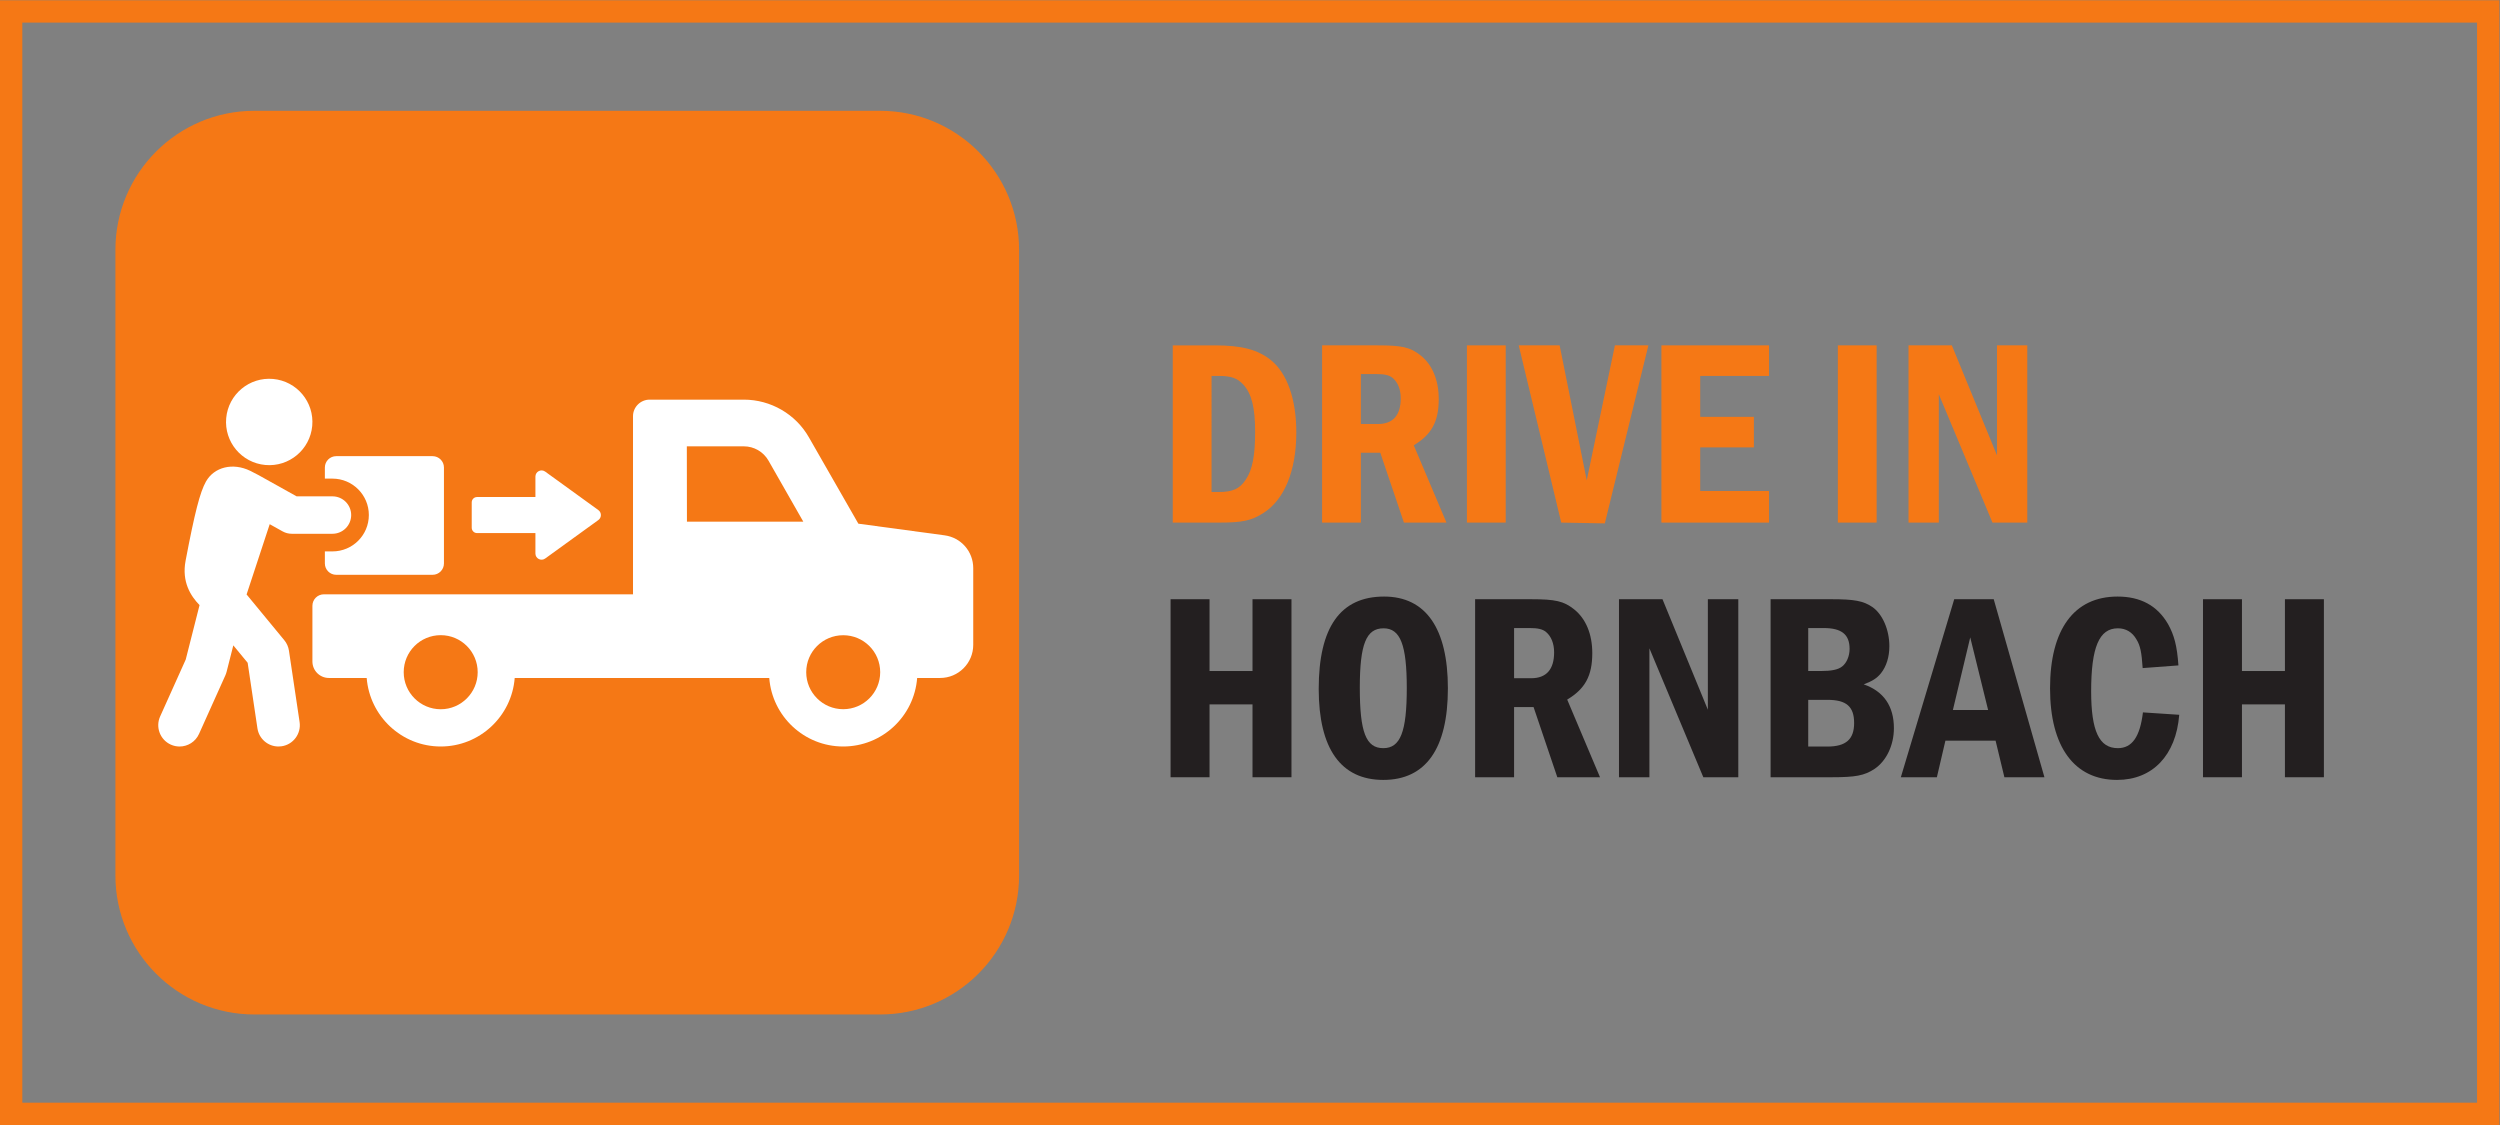
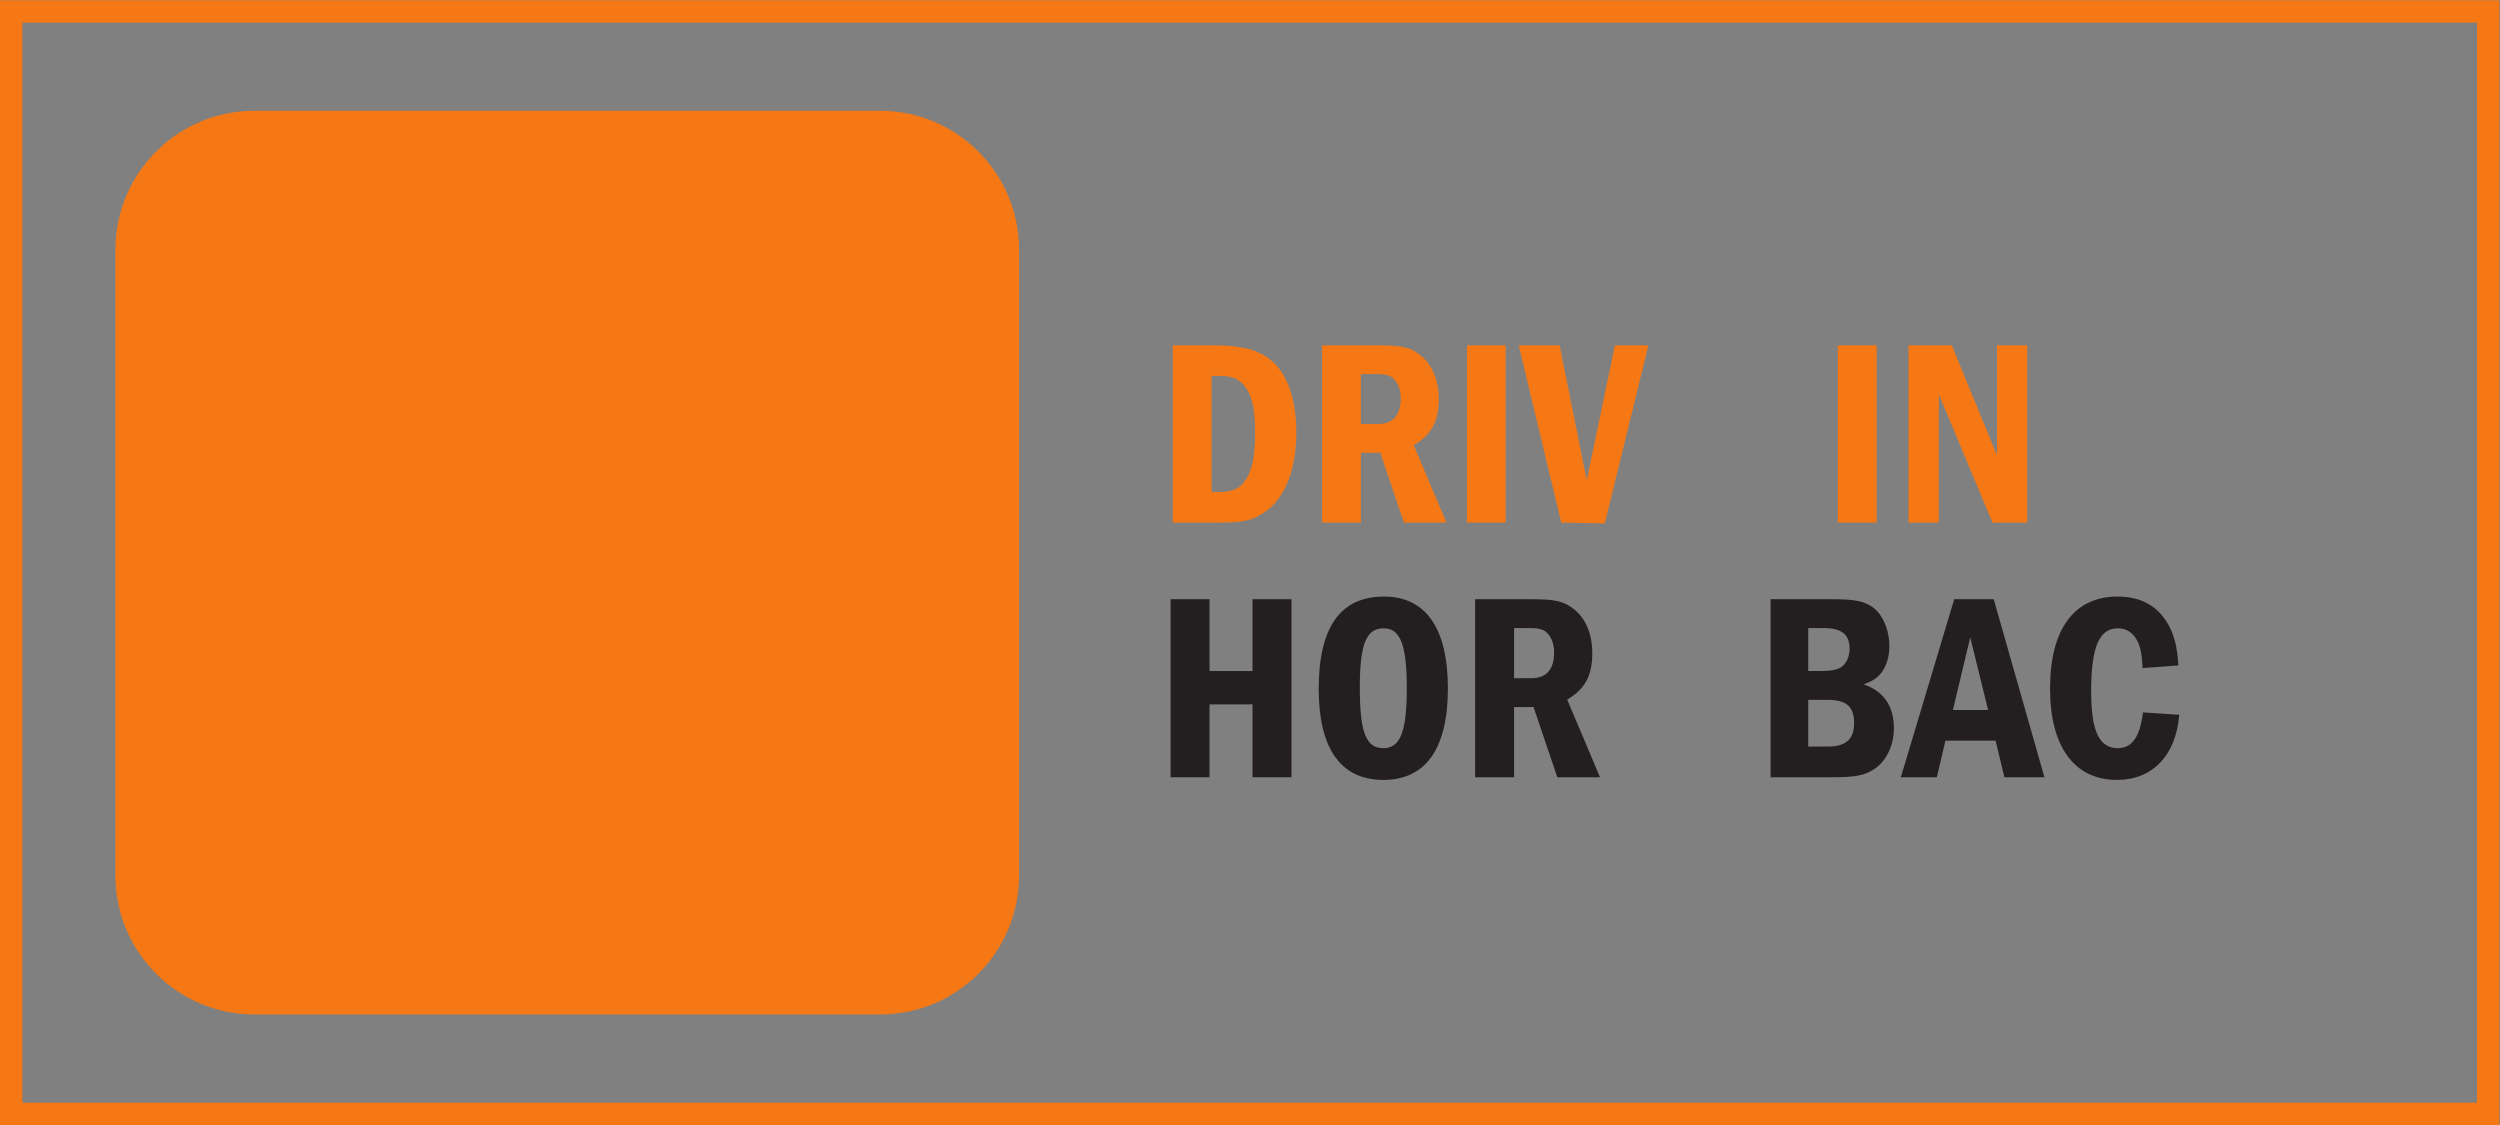
<svg xmlns="http://www.w3.org/2000/svg" viewBox="0 0 1045.333 470.4" height="470.4" width="1045.333" xml:space="preserve" id="svg2" version="1.1">
  <rect x="0" y="0" width="1045.333" height="470.4" fill="#808080" stroke="none" />
  <defs id="defs6">
    <clipPath id="clipPath54" clipPathUnits="userSpaceOnUse">
-       <path id="path52" d="M 496.406,1187.24 H 3052.84 V 2340.76 H 496.406 Z" />
-     </clipPath>
+       </clipPath>
  </defs>
  <g transform="matrix(1.333,0,0,-1.333,0,470.4)" id="g10">
    <g transform="scale(0.1)" id="g12">
      <path id="path14" style="fill:#f57815;fill-opacity:1;fill-rule:nonzero;stroke:none" d="M 7840,3528 H 0 V 0 h 7840 v 3528 z m -70,-70 V 70 H 70 v 3388 h 7700" />
      <path id="path16" style="fill:#231f20;fill-opacity:1;fill-rule:nonzero;stroke:none" d="m 3794.05,1649.26 v -225.22 h 134.8 v 225.22 h 122.24 v -558.43 h -122.24 v 228.55 h -134.8 v -228.55 h -122.22 v 558.43 h 122.22" />
      <path id="path18" style="fill:#231f20;fill-opacity:1;fill-rule:nonzero;stroke:none" d="m 4265.42,1371.29 c 0,-138.97 19.27,-189.22 73.68,-189.22 53.58,0 73.67,51.08 73.67,188.39 0,135.63 -20.09,187.53 -72.84,187.53 -54.41,0 -74.51,-49.39 -74.51,-186.7 z m 276.29,-1.68 c 0,-189.2 -69.49,-287.16 -202.61,-287.16 -133.12,0 -202.61,97.96 -202.61,285.5 0,193.4 67.82,289.67 205.12,289.67 130.61,0 200.1,-99.63 200.1,-288.01" />
      <path id="path20" style="fill:#231f20;fill-opacity:1;fill-rule:nonzero;stroke:none" d="m 4749.35,1401.43 h 53.58 c 47.72,0 72,27.64 72,81.22 0,27.62 -9.21,50.23 -25.11,63.62 -10.89,9.22 -25.96,12.56 -51.91,12.56 h -48.56 z m 52.75,247.83 c 77.02,0 102.98,-5.86 135.63,-31.82 36.83,-29.3 56.93,-77.86 56.93,-137.31 0,-71.16 -22.6,-112.18 -78.71,-145.68 l 102.98,-243.62 h -133.95 l -74.52,220.19 h -61.11 v -220.19 h -122.23 v 558.43 h 174.98" />
-       <path id="path22" style="fill:#231f20;fill-opacity:1;fill-rule:nonzero;stroke:none" d="m 5214.87,1649.26 142.33,-346.63 v 346.63 h 95.45 v -558.43 h -109.69 l -169.11,404.37 v -404.37 h -95.45 v 558.43 h 136.47" />
      <path id="path24" style="fill:#231f20;fill-opacity:1;fill-rule:nonzero;stroke:none" d="m 5732.29,1187.1 c 57.77,0 83.71,22.61 83.71,73.69 0,51.9 -24.27,72.83 -83.71,72.83 H 5672 V 1187.1 Z m -20.93,236.94 c 33.48,0 54.41,4.18 66.98,14.23 14.22,10.88 23.43,32.65 23.43,55.25 0,45.22 -25.11,65.31 -81.2,65.31 H 5672 v -134.79 z m 33.48,225.22 c 71.16,0 99.63,-5.03 128.1,-24.29 31.82,-21.76 53.58,-71.16 53.58,-123.07 0,-33.49 -9.21,-63.63 -26.79,-85.4 -12.55,-15.07 -25.12,-23.44 -53.58,-34.32 62.79,-21.77 94.61,-68.66 94.61,-137.31 0,-53.58 -23.45,-102.98 -61.12,-128.1 -31.82,-20.93 -59.44,-25.94 -134.8,-25.94 h -190.88 v 558.43 h 190.88" />
      <path id="path26" style="fill:#231f20;fill-opacity:1;fill-rule:nonzero;stroke:none" d="m 6180.2,1529.53 -54.41,-227.73 h 110.5 z m 73.67,119.73 159.08,-558.43 h -125.58 l -27.63,114.7 h -157.4 l -26.79,-114.7 h -113.03 l 167.45,558.43 h 123.9" />
      <path id="path28" style="fill:#231f20;fill-opacity:1;fill-rule:nonzero;stroke:none" d="m 6835.77,1286.73 c -10.05,-127.25 -83.73,-204.28 -195.08,-204.28 -133.95,0 -210.14,103.82 -210.14,287.16 0,185.04 75.34,288.01 211.82,288.01 71.99,0 124.74,-28.46 158.22,-86.23 19.27,-34.33 28.47,-68.65 32.65,-129.77 l -112.17,-8.37 c -3.36,50.23 -7.54,70.32 -19.26,89.59 -13.4,23.43 -33.5,35.15 -58.61,35.15 -58.6,0 -83.73,-59.44 -83.73,-197.58 0,-124.75 25.13,-178.34 83.73,-178.34 44.37,0 69.5,35.18 78.7,112.2 l 113.87,-7.54" />
-       <path id="path30" style="fill:#231f20;fill-opacity:1;fill-rule:nonzero;stroke:none" d="m 7032.53,1649.26 v -225.22 h 134.8 v 225.22 h 122.23 v -558.43 h -122.23 v 228.55 h -134.8 v -228.55 h -122.22 v 558.43 h 122.22" />
      <path id="path32" style="fill:#f57815;fill-opacity:1;fill-rule:nonzero;stroke:none" d="m 3800.39,1985.48 h 20.83 c 45.84,0 67.52,10 86.69,39.18 20.84,30.83 29.17,75.83 29.17,149.18 0,76.68 -10.84,120.02 -37.51,149.19 -19.17,20.01 -37.5,26.67 -78.35,26.67 h -20.83 z m 9.17,460.07 c 85.84,0 135.86,-13.33 177.52,-46.68 50.85,-41.67 79.18,-122.51 79.18,-226.7 0,-120.02 -37.51,-210.87 -103.34,-252.53 -37.51,-24.17 -66.68,-30.01 -138.36,-30.01 h -145.85 v 555.92 h 130.85" />
      <path id="path34" style="fill:#f57815;fill-opacity:1;fill-rule:nonzero;stroke:none" d="m 4268.8,2198.84 h 53.35 c 47.5,0 71.68,27.52 71.68,80.86 0,27.49 -9.17,50 -25,63.34 -10.84,9.17 -25.85,12.49 -51.68,12.49 h -48.35 z m 52.52,246.71 c 76.67,0 102.52,-5.83 135.02,-31.67 36.67,-29.17 56.68,-77.52 56.68,-136.69 0,-70.84 -22.51,-111.68 -78.36,-145.02 l 102.52,-242.54 h -133.35 l -74.18,219.2 h -60.85 v -219.2 h -121.67 v 555.92 h 174.19" />
      <path id="path36" style="fill:#f57815;fill-opacity:1;fill-rule:nonzero;stroke:none" d="m 4723.06,2445.55 v -555.92 h -121.67 v 555.92 h 121.67" />
      <path id="path38" style="fill:#f57815;fill-opacity:1;fill-rule:nonzero;stroke:none" d="m 4892.25,2445.55 85.02,-423.4 88.34,423.4 h 105.02 l -136.68,-558.42 -136.69,2.5 -133.35,555.92 h 128.34" />
-       <path id="path40" style="fill:#f57815;fill-opacity:1;fill-rule:nonzero;stroke:none" d="m 5549.04,2445.55 v -95.85 h -215.88 v -128.35 h 168.37 v -95.84 h -168.37 v -136.69 h 215.88 v -99.19 h -337.55 v 555.92 h 337.55" />
      <path id="path42" style="fill:#f57815;fill-opacity:1;fill-rule:nonzero;stroke:none" d="m 5886.58,2445.55 v -555.92 h -121.67 v 555.92 h 121.67" />
      <path id="path44" style="fill:#f57815;fill-opacity:1;fill-rule:nonzero;stroke:none" d="m 6122.46,2445.55 141.69,-345.06 v 345.06 h 95 v -555.92 h -109.17 l -168.36,402.56 v -402.56 h -95.01 v 555.92 h 135.85" />
      <path id="path46" style="fill:#f57815;fill-opacity:1;fill-rule:nonzero;stroke:none" d="M 798.098,3181.32 H 2760.55 c 240.85,0 436.1,-195.25 436.1,-436.1 V 782.781 C 3196.65,541.93 3001.4,346.68 2760.55,346.68 H 798.098 C 557.246,346.68 362,541.93 362,782.781 V 2745.22 c 0,240.85 195.246,436.1 436.098,436.1" />
      <g id="g48">
        <g clip-path="url(#clipPath54)" id="g50">
          <path id="path56" style="fill:#ffffff;fill-opacity:1;fill-rule:nonzero;stroke:none" d="m 1156.99,1913.39 c 0,-63.27 -51.21,-114.15 -114.15,-114.15 h -23.81 v -37.83 c 0,-19.57 15.98,-35.56 35.55,-35.56 h 302.44 c 19.57,0 35.55,15.99 35.55,35.56 v 301.04 c 0,19.57 -15.98,35.55 -35.55,35.55 h -302.44 c -19.57,0 -35.55,-15.98 -35.55,-35.55 v -34.91 h 23.81 c 62.94,0 114.15,-51.2 114.15,-114.15" />
          <path id="path58" style="fill:#ffffff;fill-opacity:1;fill-rule:nonzero;stroke:none" d="m 906.352,1487.97 c -1.778,11.98 -6.797,23.28 -14.52,32.65 l -118.328,143.58 72.527,220.38 40.571,-22.62 c 8.75,-4.87 18.589,-7.42 28.589,-7.42 h 127.689 c 32.42,0 58.7,26.28 58.7,58.7 0,32.43 -26.28,58.71 -58.7,58.71 H 930.441 l -119.769,66.79 c -3.82,2.12 -20.867,10.89 -25.938,13.34 -54.472,26.38 -112.8,12.11 -138.73,-33.79 -18.57,-32.87 -35.27,-97.82 -63.832,-248.25 -12.617,-66.49 16.101,-110.81 43.75,-139.28 l -43.32,-170.66 -80.297,-178.56 c -15.141,-33.66 -0.121,-73.25 33.558,-88.41 8.899,-3.99 18.219,-5.9 27.391,-5.9 25.5,0 49.859,14.69 61.008,39.47 l 82.691,183.87 c 1.59,3.54 2.86,7.2 3.82,10.99 l 21.051,82.94 45.008,-54.62 30.672,-205.63 c 4.937,-33.16 33.48,-57.02 66.039,-56.98 3.281,0 6.602,0.22 9.941,0.73 36.528,5.44 61.707,39.46 56.278,75.99 l -33.41,223.98" />
-           <path id="path60" style="fill:#ffffff;fill-opacity:1;fill-rule:nonzero;stroke:none" d="m 832.27,2070.33 c 74.519,-6.75 140.398,48.19 147.148,122.72 6.75,74.52 -48.188,140.4 -122.719,147.15 -74.519,6.74 -140.398,-48.2 -147.148,-122.72 -6.75,-74.53 48.199,-140.41 122.719,-147.15" />
          <path id="path62" style="fill:#ffffff;fill-opacity:1;fill-rule:nonzero;stroke:none" d="m 1496.43,1856.68 h 183.06 v -64.15 c 0,-15.75 17.84,-24.86 30.6,-15.64 l 166.82,120.72 c 10.64,7.71 10.64,23.55 0,31.24 l -166.82,120.74 c -12.76,9.22 -30.6,0.11 -30.6,-15.63 v -64.16 h -183.06 c -9.25,0 -16.74,-7.49 -16.74,-16.74 v -79.64 c 0,-9.25 7.49,-16.74 16.74,-16.74" />
          <path id="path64" style="fill:#ffffff;fill-opacity:1;fill-rule:nonzero;stroke:none" d="m 2962.75,1849.69 -270.26,36.53 -155,270.61 c -41.49,73.08 -119.88,118.49 -204.3,118.49 h -295.44 c -28.73,0 -52.14,-23.43 -52.14,-51.81 v -558.84 h -969.62 c -19.892,0 -36.013,-16.1 -36.013,-35.99 v -174.67 c 0,-28.61 23.193,-51.78 51.793,-51.78 h 118.46 c 9.58,-120.27 109.95,-214.96 232.32,-214.96 122,0 222.73,94.69 231.96,214.96 H 2413 c 9.22,-120.27 109.6,-214.96 231.96,-214.96 122.36,0 222.74,94.69 231.96,214.96 h 72 c 57.45,0 103.92,46.46 103.92,103.92 v 240.69 c 0,52.14 -38.31,96.13 -90.09,102.85 M 1382.54,1304.13 c -64.29,0 -116.19,52.24 -116.19,116.18 0,64.29 51.9,116.19 116.19,116.19 63.94,0 115.85,-51.9 115.85,-116.19 0,-63.94 -51.91,-116.18 -115.85,-116.18 m 772.25,588.48 -0.35,236.21 h 178.75 c 31.93,0 61.37,-17.01 77.32,-44.69 l 109.25,-191.52 z m 490.17,-588.32 c -64.19,0 -116.02,52.14 -116.02,116.02 0,64.19 51.83,116.01 116.02,116.01 64.19,0 116.02,-51.82 116.02,-116.01 0,-63.88 -51.83,-116.02 -116.02,-116.02" />
        </g>
      </g>
    </g>
  </g>
</svg>